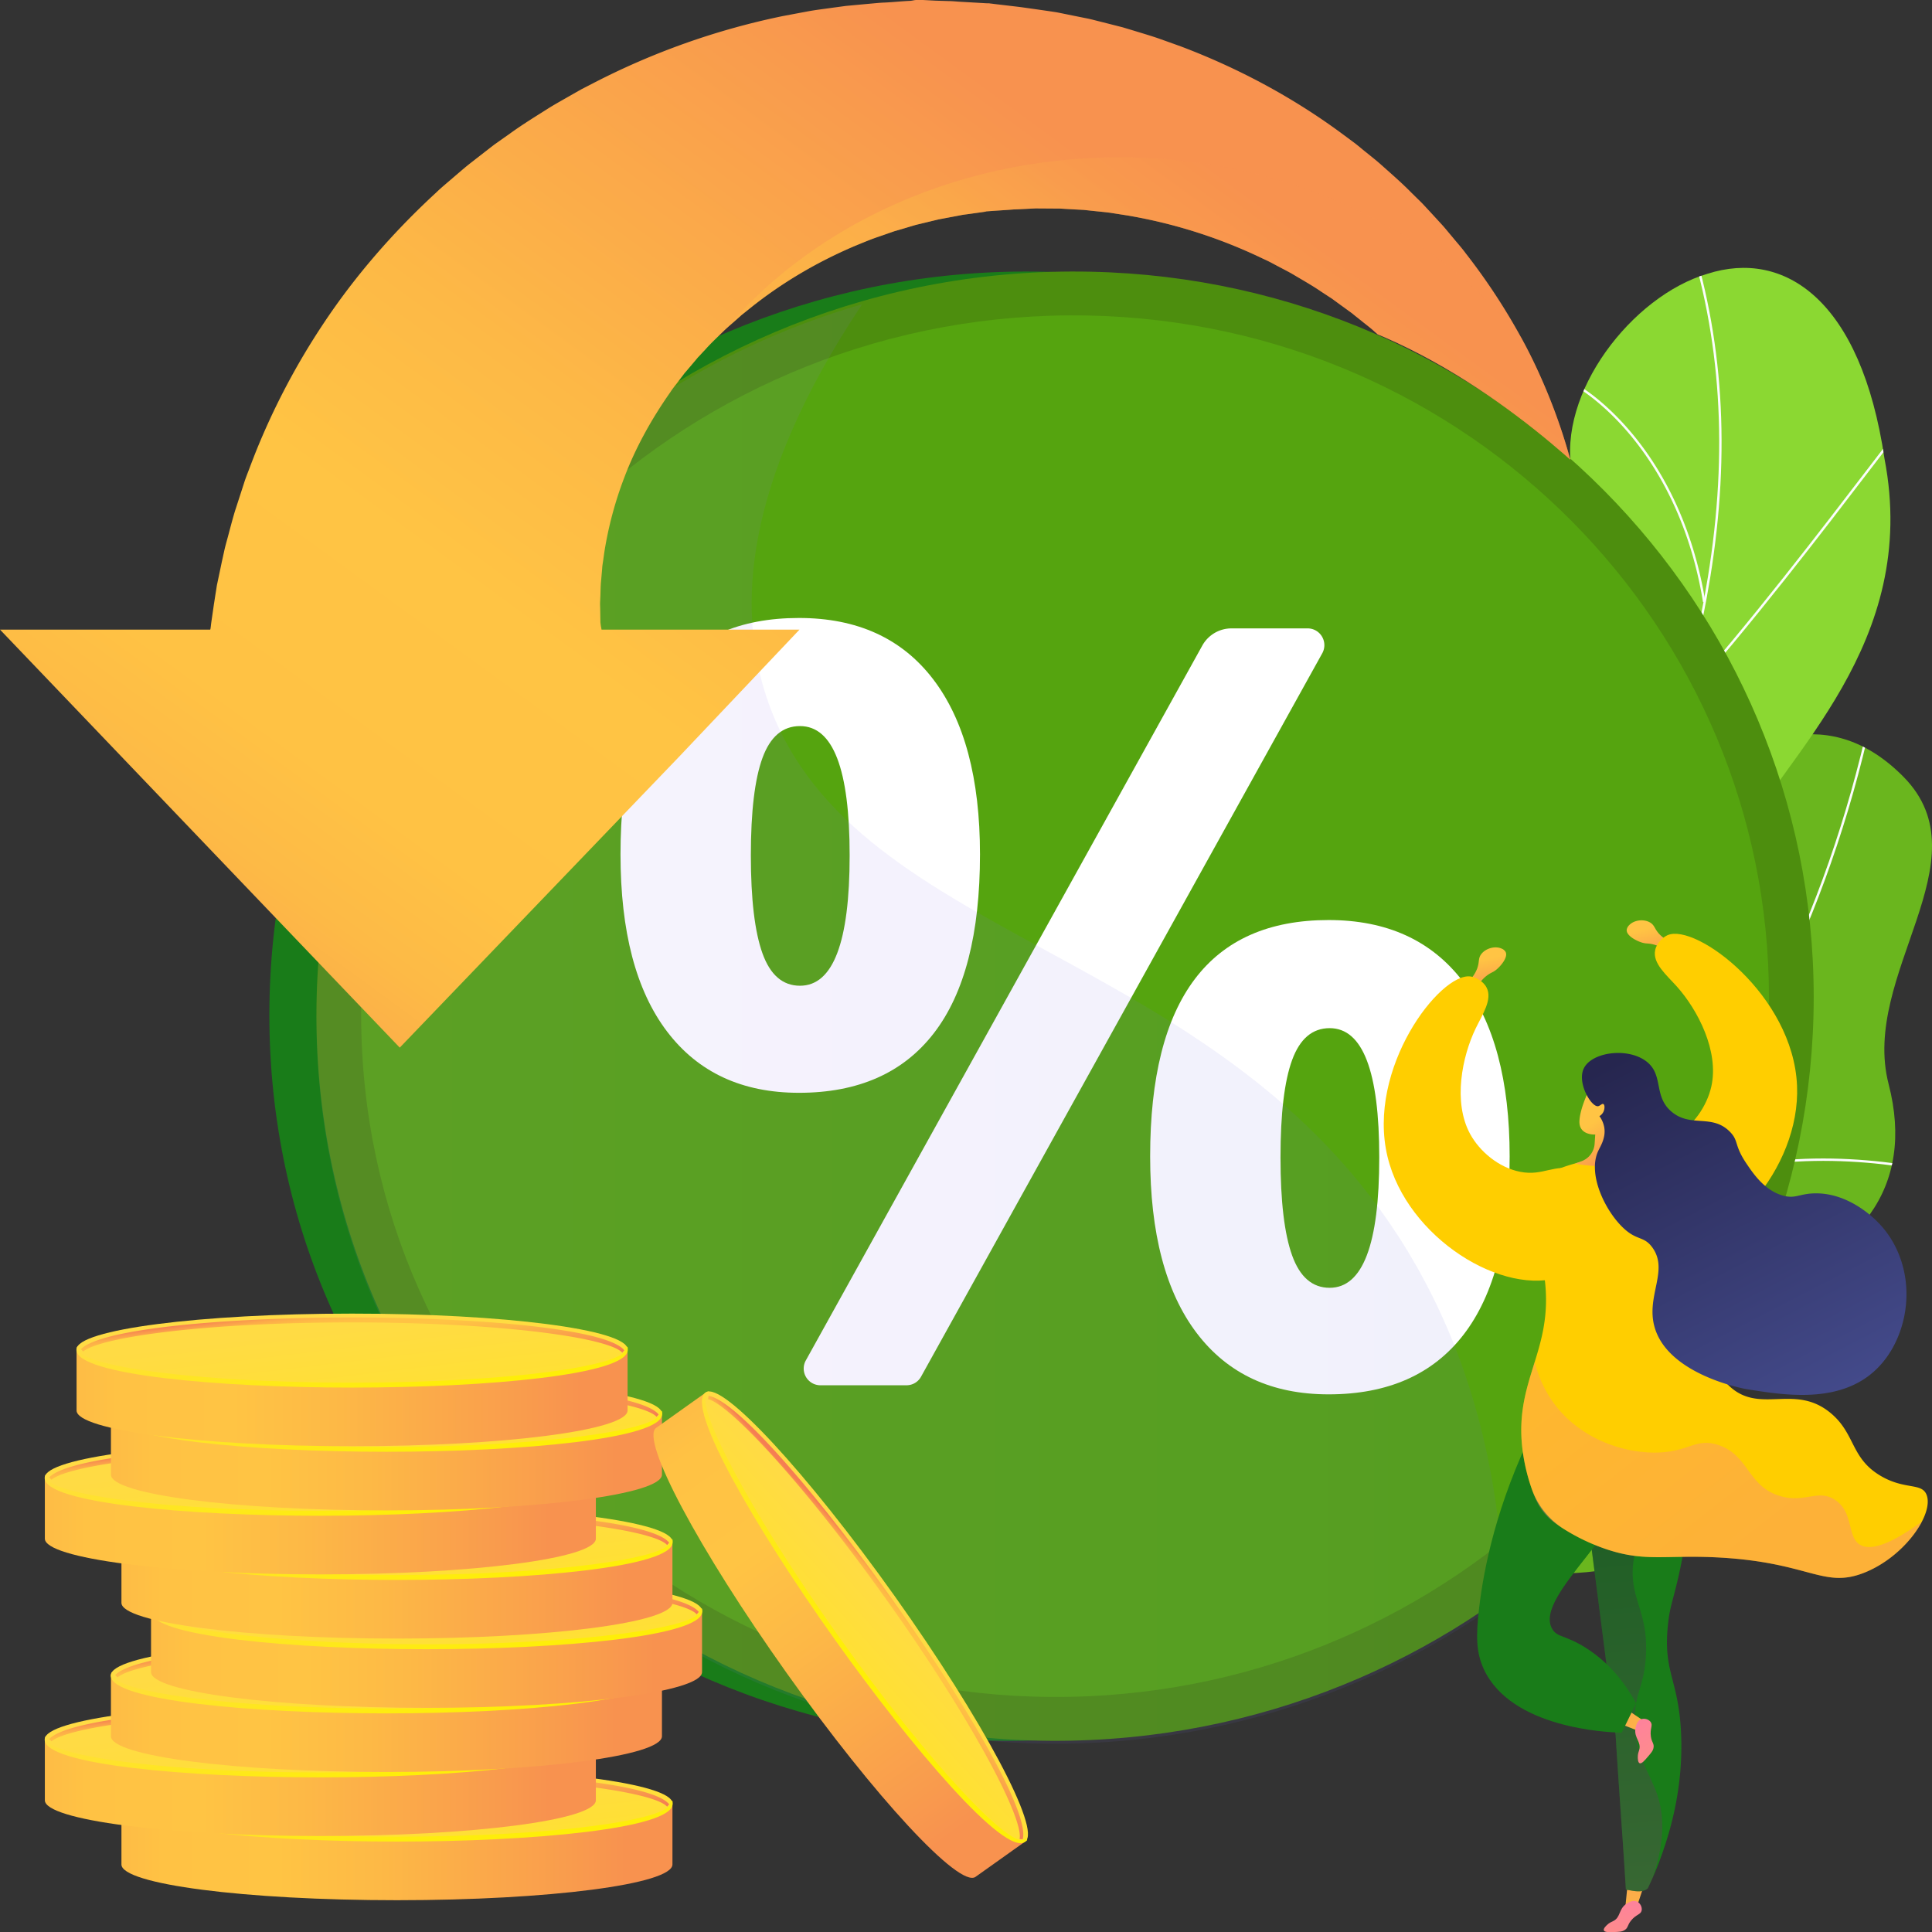
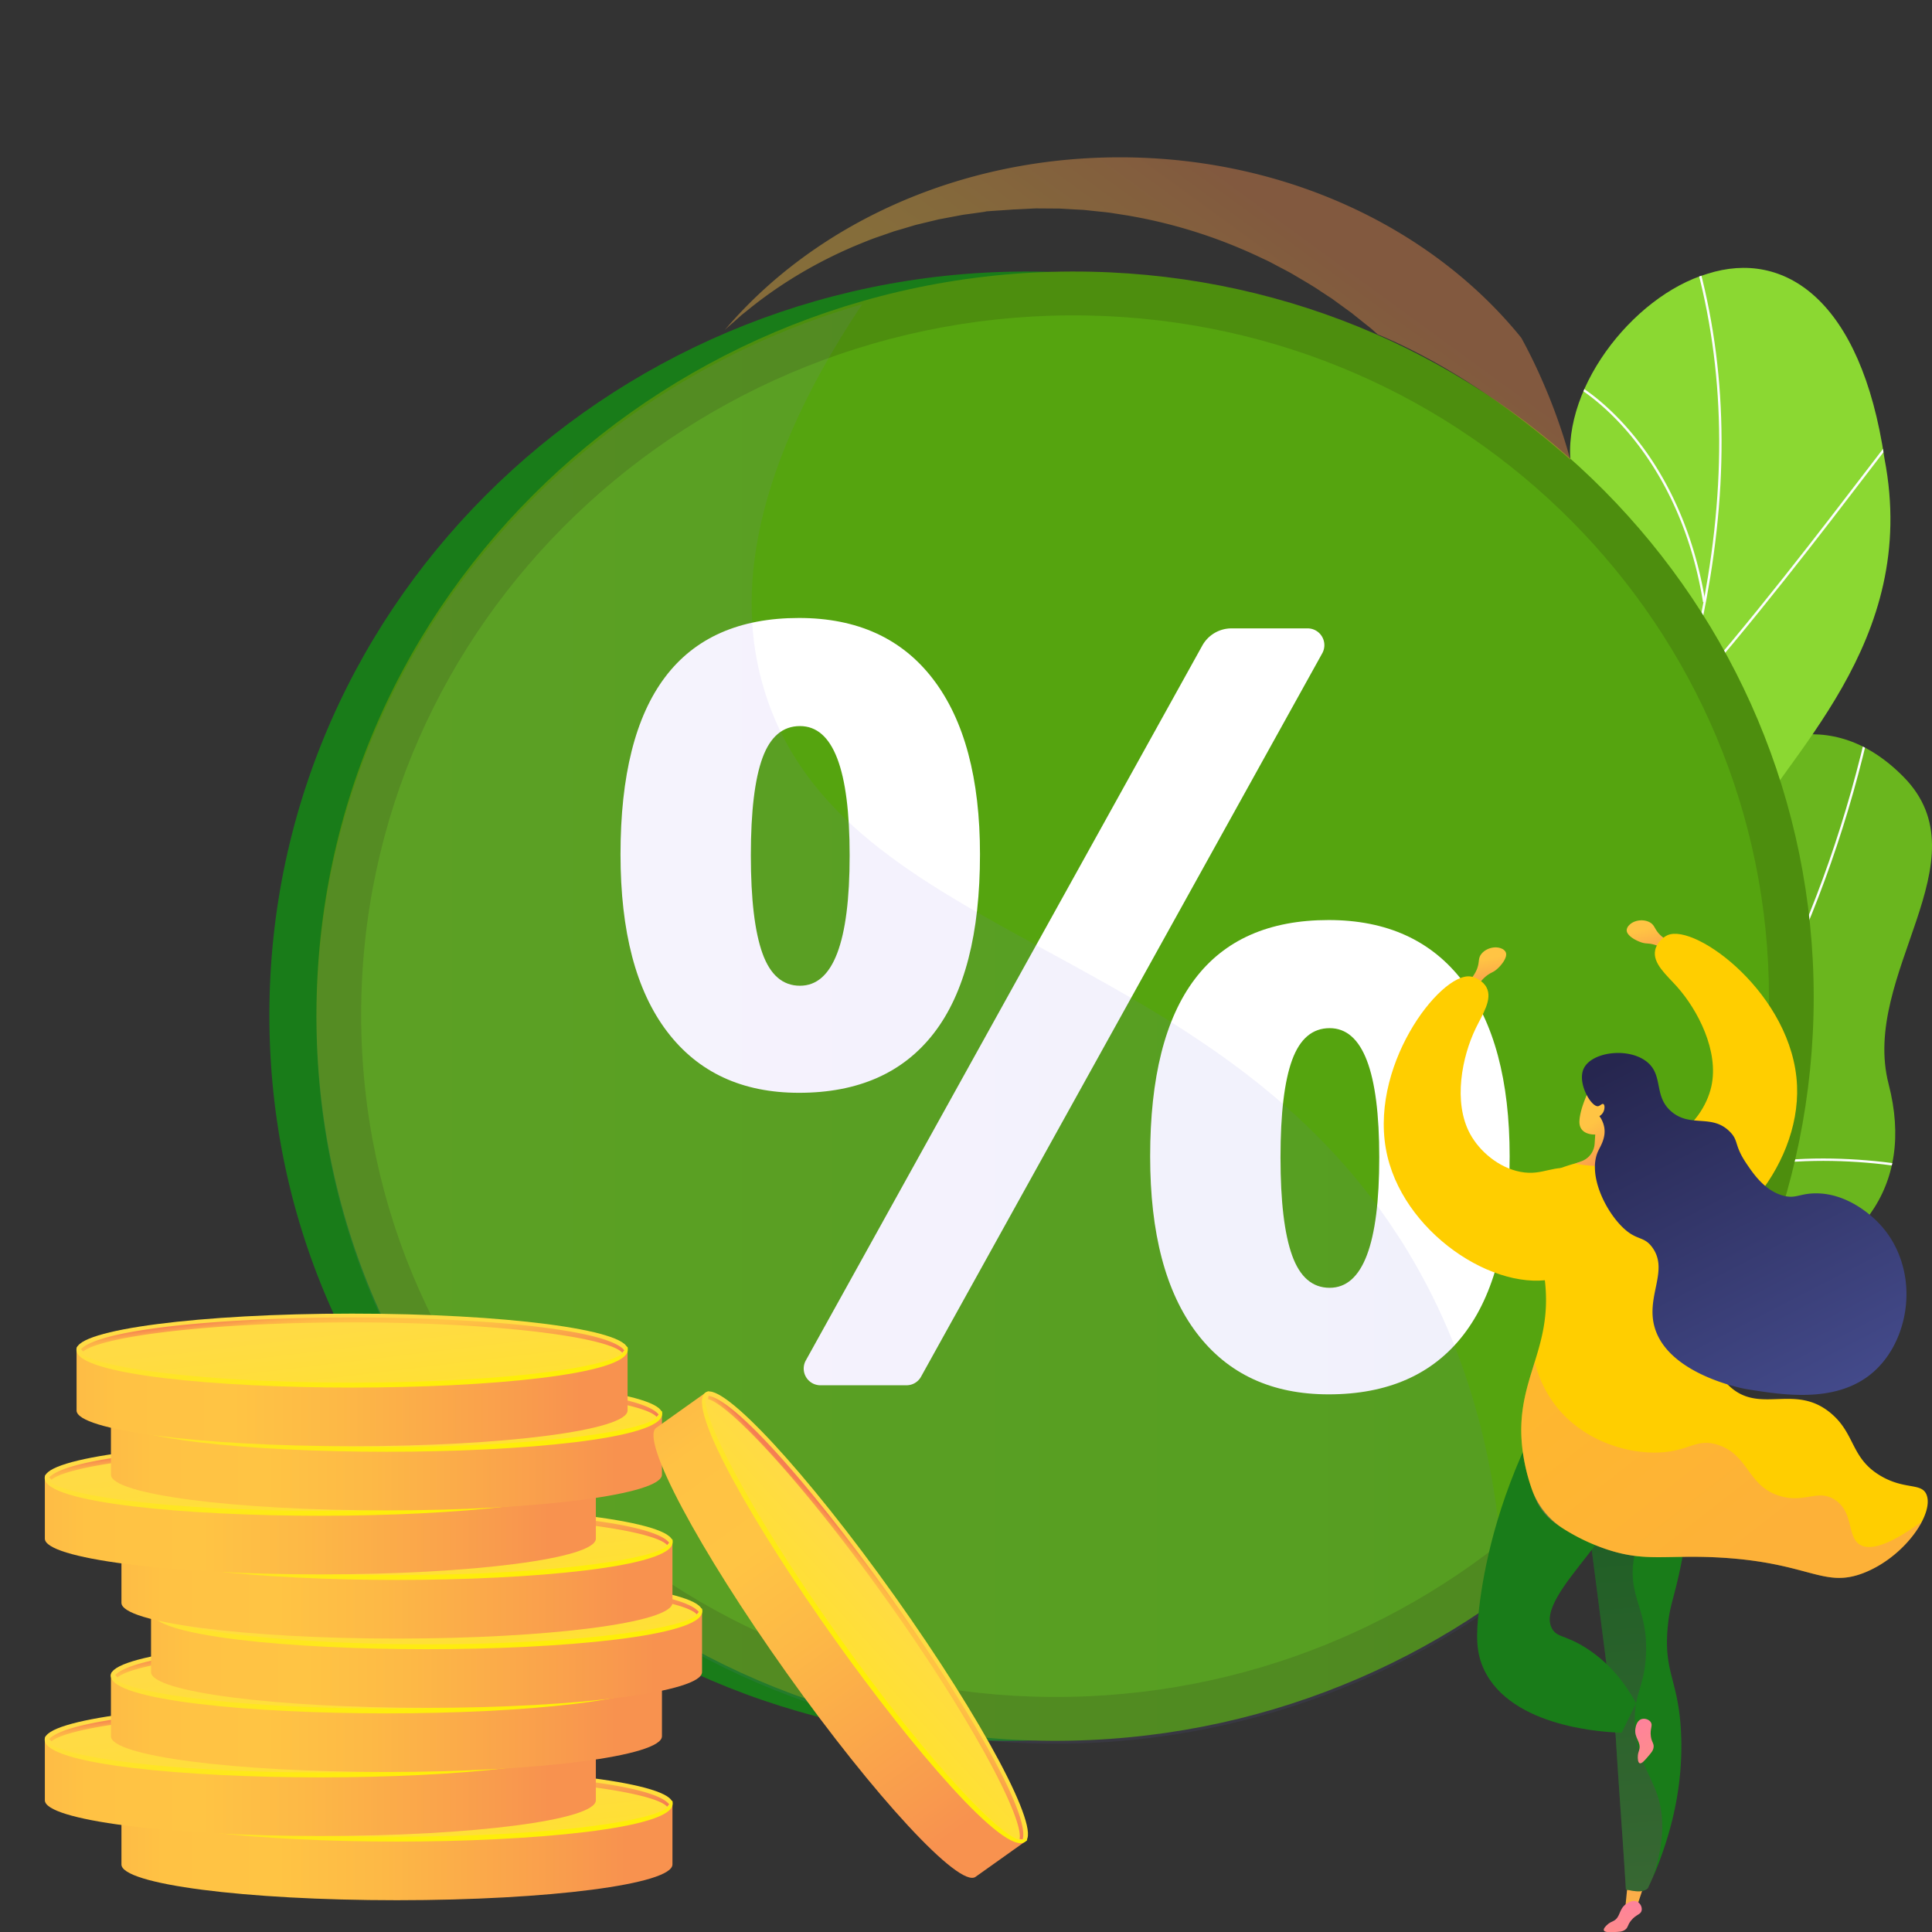
<svg xmlns="http://www.w3.org/2000/svg" xmlns:xlink="http://www.w3.org/1999/xlink" viewBox="0 0 2881.34 2881.48">
  <rect x="0" y="0" width="2881.34" height="2881.48" fill="#333333" stroke="none" />
  <defs>
    <style>.cls-1{fill:none;}.cls-2{isolation:isolate;}.cls-3{fill:#6ab61e;}.cls-4{clip-path:url(#clip-path);}.cls-5{fill:#fcfdfe;}.cls-6{clip-path:url(#clip-path-2);}.cls-7{fill:#8bd832;}.cls-8{fill:#197c19;}.cls-9{fill:#4d8e0e;}.cls-10{fill:#55a40f;}.cls-11{fill:#fff;}.cls-12,.cls-13,.cls-16,.cls-58,.cls-62{mix-blend-mode:multiply;}.cls-12,.cls-13,.cls-58,.cls-62{opacity:0.3;}.cls-13{fill:url(#linear-gradient);}.cls-14{clip-path:url(#clip-path-3);}.cls-15{fill:url(#linear-gradient-2);}.cls-16{opacity:0.4;fill:url(#linear-gradient-3);}.cls-17{fill:url(#linear-gradient-4);}.cls-18{fill:url(#linear-gradient-5);}.cls-19{fill:url(#linear-gradient-6);}.cls-20{fill:#fcb048;}.cls-21{fill:url(#linear-gradient-7);}.cls-22{fill:url(#linear-gradient-8);}.cls-23{fill:url(#linear-gradient-9);}.cls-24{fill:url(#linear-gradient-10);}.cls-25{fill:url(#linear-gradient-11);}.cls-26{fill:url(#linear-gradient-12);}.cls-27{fill:url(#linear-gradient-13);}.cls-28{fill:url(#linear-gradient-14);}.cls-29{fill:url(#linear-gradient-15);}.cls-30{fill:url(#linear-gradient-16);}.cls-31{fill:url(#linear-gradient-17);}.cls-32{fill:url(#linear-gradient-18);}.cls-33{fill:url(#linear-gradient-19);}.cls-34{fill:url(#linear-gradient-20);}.cls-35{fill:url(#linear-gradient-21);}.cls-36{fill:url(#linear-gradient-22);}.cls-37{fill:url(#linear-gradient-23);}.cls-38{fill:url(#linear-gradient-24);}.cls-39{fill:url(#linear-gradient-25);}.cls-40{fill:url(#linear-gradient-26);}.cls-41{fill:url(#linear-gradient-27);}.cls-42{fill:url(#linear-gradient-28);}.cls-43{fill:url(#linear-gradient-29);}.cls-44{fill:url(#linear-gradient-30);}.cls-45{fill:url(#linear-gradient-31);}.cls-46{fill:url(#linear-gradient-32);}.cls-47{fill:url(#linear-gradient-33);}.cls-48{fill:url(#linear-gradient-34);}.cls-49{fill:url(#linear-gradient-35);}.cls-50{fill:url(#linear-gradient-36);}.cls-51{fill:url(#linear-gradient-37);}.cls-52{fill:url(#linear-gradient-38);}.cls-53{fill:url(#linear-gradient-39);}.cls-54{fill:url(#linear-gradient-40);}.cls-55{fill:url(#linear-gradient-41);}.cls-56{fill:#ffce00;}.cls-57{fill:url(#linear-gradient-42);}.cls-58{fill:url(#linear-gradient-43);}.cls-59{fill:url(#linear-gradient-44);}.cls-60{fill:url(#linear-gradient-45);}.cls-61{fill:url(#linear-gradient-46);}.cls-62{fill:url(#linear-gradient-47);}.cls-63{fill:url(#linear-gradient-48);}.cls-64{fill:url(#linear-gradient-49);}</style>
    <clipPath id="clip-path" transform="translate(-411.54 -451.6)">
      <path class="cls-1" d="M2032,2557c12.54,118.14,20.43,238.87,32.42,357.91,65,19.33,141.88,40.49,173.68-37.7,44.23-108.71,249.61-110.8,342.73-93.47,115.24,21.45,368.65,44.67,350.31-126.73-15.27-142.68-81.25-224.55,85.95-277.33s251.24-156,211.09-311.37c-42.25-163.53,145.21-333.38,22.24-458.11-214.28-217.33-492.37,173.38-525.71,412.42S2573.31,2183.47,2412,2197.8c-220.26,19.56-84.47,247.78-180,323.77C2157,2581.14,2112.8,2558,2032,2557Z" />
    </clipPath>
    <clipPath id="clip-path-2" transform="translate(-411.54 -451.6)">
      <path class="cls-1" d="M2649.57,2775.33q-130.4-19.18-260.46-44.34c-1.41,1.27-29.9-187.69,59.86-286.78,177.49-192,57.93-364.27,23.83-466.37-54.58-144-26.6-318.94,132-286.16,154.48,28.22,177.91-289.8,151.25-534.8-22.76-119.25,89.75-263.93,202-297,114.62-36.63,229,38.35,264.06,276,53.06,275.21-147.78,441.16-222.15,579.14-73.18,135.45,97,245-40,365.05-115.25,106.63-260.5,183.29-207.37,317.24C2807.2,2529.78,2794.13,2638.05,2649.57,2775.33Z" />
    </clipPath>
    <linearGradient id="linear-gradient" x1="883.46" y1="1978.75" x2="2654.81" y2="1978.75" gradientUnits="userSpaceOnUse">
      <stop offset="0" stop-color="#aa80f9" />
      <stop offset="1" stop-color="#6165d7" />
    </linearGradient>
    <clipPath id="clip-path-3" transform="translate(-411.54 -451.6)">
      <path class="cls-1" d="M1849.59,426.7c-1051.7,0-1170.71,898.38-1170.71,898.38H377.24v81.64l593,815.49,724.54-946.67H1409.37l403.84-473.38s464.1,82.93,624.29,136.73c207,76.31,369.81,249.51,369.81,249.51S2645.64,426.7,1849.59,426.7Z" />
    </clipPath>
    <linearGradient id="linear-gradient-2" x1="1086.75" y1="2071.61" x2="2224.01" y2="512.99" gradientUnits="userSpaceOnUse">
      <stop offset="0" stop-color="#fcb148" />
      <stop offset="0.05" stop-color="#fdba46" />
      <stop offset="0.14" stop-color="#ffc244" />
      <stop offset="0.32" stop-color="#ffc444" />
      <stop offset="0.48" stop-color="#fdb946" />
      <stop offset="0.78" stop-color="#f99c4d" />
      <stop offset="0.87" stop-color="#f8924f" />
      <stop offset="1" stop-color="#f8924f" />
    </linearGradient>
    <linearGradient id="linear-gradient-3" x1="2010.98" y1="1322.23" x2="2431.38" y2="746.07" xlink:href="#linear-gradient-2" />
    <linearGradient id="linear-gradient-4" x1="522.4" y1="3213.31" x2="1467.79" y2="3213.31" xlink:href="#linear-gradient-2" />
    <linearGradient id="linear-gradient-5" x1="999.44" y1="3106.81" x2="1049.28" y2="3524.04" gradientUnits="userSpaceOnUse">
      <stop offset="0" stop-color="#ffdb44" />
      <stop offset="1" stop-color="#feef06" />
    </linearGradient>
    <linearGradient id="linear-gradient-6" x1="997.27" y1="3088.21" x2="1012.58" y2="3216.34" xlink:href="#linear-gradient-5" />
    <linearGradient id="linear-gradient-7" x1="657.59" y1="924.93" x2="672.84" y2="1052.61" gradientTransform="translate(1669.25 4127.84) rotate(180)" gradientUnits="userSpaceOnUse">
      <stop offset="0" stop-color="#f36f56" />
      <stop offset="0.31" stop-color="#f99c4c" />
      <stop offset="0.55" stop-color="#fdb946" />
      <stop offset="0.68" stop-color="#ffc444" />
      <stop offset="0.8" stop-color="#ffc244" />
      <stop offset="0.87" stop-color="#feba46" />
      <stop offset="0.92" stop-color="#fcad49" />
      <stop offset="0.96" stop-color="#f99a4d" />
      <stop offset="1" stop-color="#f68252" />
      <stop offset="1" stop-color="#f57e53" />
    </linearGradient>
    <linearGradient id="linear-gradient-8" x1="408.18" y1="3117.58" x2="1353.56" y2="3117.58" xlink:href="#linear-gradient-2" />
    <linearGradient id="linear-gradient-9" x1="885.22" y1="3011.09" x2="935.06" y2="3428.32" xlink:href="#linear-gradient-5" />
    <linearGradient id="linear-gradient-10" x1="883.05" y1="2992.48" x2="898.36" y2="3120.62" xlink:href="#linear-gradient-5" />
    <linearGradient id="linear-gradient-11" x1="771.81" y1="1020.66" x2="787.06" y2="1148.34" xlink:href="#linear-gradient-7" />
    <linearGradient id="linear-gradient-12" x1="506.74" y1="3022.13" x2="1452.12" y2="3022.13" xlink:href="#linear-gradient-2" />
    <linearGradient id="linear-gradient-13" x1="983.78" y1="2915.64" x2="1033.62" y2="3332.87" xlink:href="#linear-gradient-5" />
    <linearGradient id="linear-gradient-14" x1="981.61" y1="2897.03" x2="996.92" y2="3025.17" xlink:href="#linear-gradient-5" />
    <linearGradient id="linear-gradient-15" x1="673.25" y1="1116.1" x2="688.5" y2="1243.79" xlink:href="#linear-gradient-7" />
    <linearGradient id="linear-gradient-16" x1="566.55" y1="2926.41" x2="1511.93" y2="2926.41" xlink:href="#linear-gradient-2" />
    <linearGradient id="linear-gradient-17" x1="632.04" y1="2368.32" x2="681.88" y2="2785.55" xlink:href="#linear-gradient-5" />
    <linearGradient id="linear-gradient-18" x1="1041.42" y1="2801.31" x2="1056.72" y2="2929.45" xlink:href="#linear-gradient-5" />
    <linearGradient id="linear-gradient-19" x1="613.44" y1="1211.83" x2="628.7" y2="1339.51" xlink:href="#linear-gradient-7" />
    <linearGradient id="linear-gradient-20" x1="522.4" y1="2823.13" x2="1467.79" y2="2823.13" xlink:href="#linear-gradient-2" />
    <linearGradient id="linear-gradient-21" x1="999.44" y1="2716.64" x2="1049.28" y2="3133.87" xlink:href="#linear-gradient-5" />
    <linearGradient id="linear-gradient-22" x1="997.27" y1="2698.03" x2="1012.58" y2="2826.17" xlink:href="#linear-gradient-5" />
    <linearGradient id="linear-gradient-23" x1="657.59" y1="1315.11" x2="672.84" y2="1442.79" xlink:href="#linear-gradient-7" />
    <linearGradient id="linear-gradient-24" x1="408.18" y1="2727.4" x2="1353.56" y2="2727.4" xlink:href="#linear-gradient-2" />
    <linearGradient id="linear-gradient-25" x1="473.67" y1="2169.31" x2="523.51" y2="2586.54" xlink:href="#linear-gradient-5" />
    <linearGradient id="linear-gradient-26" x1="883.05" y1="2602.3" x2="898.36" y2="2730.44" xlink:href="#linear-gradient-5" />
    <linearGradient id="linear-gradient-27" x1="771.81" y1="1410.83" x2="787.06" y2="1538.52" xlink:href="#linear-gradient-7" />
    <linearGradient id="linear-gradient-28" x1="506.74" y1="2631.96" x2="1452.12" y2="2631.96" xlink:href="#linear-gradient-2" />
    <linearGradient id="linear-gradient-29" x1="572.23" y1="2073.87" x2="622.07" y2="2491.1" xlink:href="#linear-gradient-5" />
    <linearGradient id="linear-gradient-30" x1="981.61" y1="2506.86" x2="996.92" y2="2635" xlink:href="#linear-gradient-5" />
    <linearGradient id="linear-gradient-31" x1="673.25" y1="1506.28" x2="688.5" y2="1633.96" xlink:href="#linear-gradient-7" />
    <linearGradient id="linear-gradient-32" x1="455.47" y1="2536.23" x2="1400.86" y2="2536.23" xlink:href="#linear-gradient-2" />
    <linearGradient id="linear-gradient-33" x1="520.97" y1="1978.14" x2="570.81" y2="2395.37" xlink:href="#linear-gradient-5" />
    <linearGradient id="linear-gradient-34" x1="930.34" y1="2411.13" x2="945.65" y2="2539.27" xlink:href="#linear-gradient-5" />
    <linearGradient id="linear-gradient-35" x1="724.52" y1="1602" x2="739.77" y2="1729.69" xlink:href="#linear-gradient-7" />
    <linearGradient id="linear-gradient-36" x1="1743.02" y1="2282.28" x2="2688.41" y2="2282.28" gradientTransform="matrix(0.58, 0.81, -0.81, 0.58, 2214.38, -230.34)" xlink:href="#linear-gradient-2" />
    <linearGradient id="linear-gradient-37" x1="2220.06" y1="2175.8" x2="2269.89" y2="2592.98" gradientTransform="matrix(0.58, 0.81, -0.81, 0.58, 2214.38, -230.34)" xlink:href="#linear-gradient-5" />
    <linearGradient id="linear-gradient-38" x1="2217.89" y1="2157.2" x2="2233.19" y2="2285.32" gradientTransform="matrix(0.58, 0.81, -0.81, 0.58, 2214.38, -230.34)" xlink:href="#linear-gradient-5" />
    <linearGradient id="linear-gradient-39" x1="-562.46" y1="1855.51" x2="-547.21" y2="1983.17" gradientTransform="matrix(-0.58, -0.81, 0.81, -0.58, -181.2, 3522.62)" xlink:href="#linear-gradient-7" />
    <linearGradient id="linear-gradient-40" x1="-3603.5" y1="1881.99" x2="-3587.94" y2="1972.69" gradientTransform="translate(6229.09)" gradientUnits="userSpaceOnUse">
      <stop offset="0" stop-color="#ffc444" />
      <stop offset="1" stop-color="#f36f56" />
    </linearGradient>
    <linearGradient id="linear-gradient-41" x1="4467.97" y1="223.71" x2="4483.53" y2="314.41" gradientTransform="matrix(-0.92, 0.39, 0.39, 0.92, 6896.95, -113.36)" xlink:href="#linear-gradient-40" />
    <linearGradient id="linear-gradient-42" x1="3229.88" y1="3244.85" x2="3229.88" y2="2909.89" gradientTransform="matrix(-1, 0.04, 0.04, 1, 5552.38, -461.86)" xlink:href="#linear-gradient-40" />
    <linearGradient id="linear-gradient-43" x1="3198.61" y1="2601.3" x2="3171.35" y2="3214.68" gradientTransform="matrix(-1, 0.04, 0.04, 1, 5963.92, -10.26)" gradientUnits="userSpaceOnUse">
      <stop offset="0" stop-color="#311944" />
      <stop offset="1" stop-color="#893976" />
    </linearGradient>
    <linearGradient id="linear-gradient-44" x1="3257.57" y1="3246.58" x2="3201.53" y2="3061.8" gradientTransform="matrix(-1, 0.04, 0.04, 1, 5963.92, -10.26)" gradientUnits="userSpaceOnUse">
      <stop offset="0" stop-color="#ff9085" />
      <stop offset="1" stop-color="#fb6fbb" />
    </linearGradient>
    <linearGradient id="linear-gradient-45" x1="4667.51" y1="-910.7" x2="4667.51" y2="-1207.57" gradientTransform="matrix(-0.65, 0.76, 0.76, 0.65, 6210.94, -339.33)" xlink:href="#linear-gradient-40" />
    <linearGradient id="linear-gradient-46" x1="4688.15" y1="-899.48" x2="4632.11" y2="-1084.26" gradientTransform="matrix(-0.65, 0.76, 0.76, 0.65, 6622.48, 112.27)" xlink:href="#linear-gradient-44" />
    <linearGradient id="linear-gradient-47" x1="-674.71" y1="1784.77" x2="-397.89" y2="2354.02" gradientTransform="translate(2923.37 366.13) rotate(-12.03)" xlink:href="#linear-gradient-44" />
    <linearGradient id="linear-gradient-48" x1="3265.05" y1="2010.8" x2="3201.12" y2="2114.21" gradientTransform="matrix(-1, 0.04, 0.04, 1, 5963.92, -10.26)" xlink:href="#linear-gradient-40" />
    <linearGradient id="linear-gradient-49" x1="2909.98" y1="2443.97" x2="3168.44" y2="1891.7" gradientTransform="matrix(-1, 0.04, 0.04, 1, 5963.92, -10.26)" gradientUnits="userSpaceOnUse">
      <stop offset="0" stop-color="#444b8c" />
      <stop offset="1" stop-color="#26264f" />
    </linearGradient>
  </defs>
  <g class="cls-2">
    <g id="Illustration">
-       <path class="cls-3" d="M2201.23,2897.74c-16.32-5.71-46.77-32.52-51.82-42.78-33.66-68.28-105-192-83.73-269.66,3.63-13.25,66.26-13,77.27-23.58,40-9.55,54.41-10.39,87.94-38.13,99-81.91-40.25-304.43,180.94-325.55,162-15.47,279.31,64,312.82-175.36s311.43-629.71,525.76-412.5c123,124.65-64.53,294.59-22.24,458.11,40.18,155.39-43.89,258.55-211.1,311.37s-101.13,134.55-86,277.35c18.23,171.54-234.7,147.79-350.53,126.87C2487.3,2767,2238.41,2787.06,2201.23,2897.74Z" transform="translate(-411.54 -451.6)" />
+       <path class="cls-3" d="M2201.23,2897.74c-16.32-5.71-46.77-32.52-51.82-42.78-33.66-68.28-105-192-83.73-269.66,3.63-13.25,66.26-13,77.27-23.58,40-9.55,54.41-10.39,87.94-38.13,99-81.91-40.25-304.43,180.94-325.55,162-15.47,279.31,64,312.82-175.36s311.43-629.71,525.76-412.5c123,124.65-64.53,294.59-22.24,458.11,40.18,155.39-43.89,258.55-211.1,311.37s-101.13,134.55-86,277.35C2487.3,2767,2238.41,2787.06,2201.23,2897.74Z" transform="translate(-411.54 -451.6)" />
      <g class="cls-4">
        <path class="cls-5" d="M2108.19,2727.28l-.85-3.43c275.94-69,523.29-220.76,715.31-438.75,182.7-207.4,312.88-470.42,376.47-760.6l3.46.76c-63.72,290.76-194.18,554.32-377.28,762.18C2632.81,2506,2384.84,2658.06,2108.19,2727.28Z" transform="translate(-411.54 -451.6)" />
        <path class="cls-5" d="M2946.9,2727.38c-134-77.65-374.49-129.83-536.11-116.3l-.3-3.53c162.28-13.59,403.69,38.81,538.19,116.77Z" transform="translate(-411.54 -451.6)" />
        <path class="cls-5" d="M2215.67,2699.08l-1.78-3.06c72.93-42.34,121.66-119.92,144.82-230.59,17-81.13,20.08-177.83,9.21-287.42l3.53-.35c10.9,110,7.78,207-9.28,288.5C2338.79,2577.85,2289.5,2656.21,2215.67,2699.08Z" transform="translate(-411.54 -451.6)" />
        <path class="cls-5" d="M2850.16,2256.92l-1.93-3c133.31-86.84,300.56-82.26,417.41-63.13l-.58,3.49C3148.86,2175.28,2982.53,2170.69,2850.16,2256.92Z" transform="translate(-411.54 -451.6)" />
        <path class="cls-5" d="M3051.43,1953.35l-3.4-1c21.31-73.95,41.42-229-63.43-437l3.16-1.59c35.42,70.24,60.48,144.56,72.46,214.92C3074,1809.7,3071.05,1885.27,3051.43,1953.35Z" transform="translate(-411.54 -451.6)" />
      </g>
      <g class="cls-6">
        <path class="cls-7" d="M2649.57,2775.33q-130.4-19.18-260.46-44.34c-1.41,1.27-29.9-187.69,59.86-286.78,177.49-192,57.93-364.27,23.83-466.37-54-143.85-25.61-299.63,120.8-301.93,162.4-5.74,191.84-274.53,162.41-519-22.76-119.25,89.75-263.93,202-297,114.62-36.63,229,38.35,264.06,276,53.06,275.21-147.78,441.16-222.15,579.14-73.18,135.45,97,245-40,365.05-115.25,106.63-260.5,183.29-207.37,317.24C2807.2,2529.78,2794.13,2638.05,2649.57,2775.33Z" transform="translate(-411.54 -451.6)" />
        <path class="cls-5" d="M2533.32,2786.55l-3.53-.06c0-1.68,83.06-399.24,226.29-786.11,19.78-62.65,41.27-125.83,62.06-186.94,55.65-163.61,113.2-332.8,140.52-501.25,30.55-188.3,19.66-357.89-33.28-518.46l3.36-1.11c53.12,161.13,64.05,331.26,33.42,520.13-27.38,168.75-85,338.08-140.67,501.83-20.78,61.09-42.27,124.26-62.06,187C2615.08,2391.42,2533.54,2784.23,2533.32,2786.55Z" transform="translate(-411.54 -451.6)" />
        <path class="cls-5" d="M2922.08,1497.25l-2.63-2.37c96.9-107.67,213.83-260.68,276.65-342.89,50.58-66.19,50.83-66.08,52.93-65.77l-.27,1.75.72,1.58c-2.56,1.76-23.75,29.49-50.57,64.59C3136.06,1236.38,3019.08,1389.47,2922.08,1497.25Z" transform="translate(-411.54 -451.6)" />
        <path class="cls-5" d="M2951.37,1349.56c-20-123.4-70.87-204.57-110-250.94-43.17-51.2-83-73.53-87-74a1.39,1.39,0,0,0,.84-.25l-2-2.94c.89-.6,1.93-.46,4.29.57,10.73,4.66,50.83,29.75,92.9,82,53,65.85,89.09,150.56,104.43,245Z" transform="translate(-411.54 -451.6)" />
        <path class="cls-5" d="M2674.36,2253.48l-3.51-.42c13.67-114.82-13.08-238.31-79.52-367.07-34.65-67.15-78.84-132.93-131.34-195.53-3.8-4.53-5.14-6.14-5.56-6.87l3.06-1.78c.31.53,2.47,3.11,5.22,6.38,52.66,62.79,97,128.8,131.76,196.18C2661.24,2013.76,2688.12,2138,2674.36,2253.48Z" transform="translate(-411.54 -451.6)" />
        <path class="cls-5" d="M2713.54,2132.6l-3-1.86c104.25-168.42,324-180.08,325.87-179.52l1.31,1.65-1.21,1.74-.56-1.65-.15,1.73h0C3032.29,1954.69,2816.11,1966.89,2713.54,2132.6Zm321.83-181.34.57,1.67Z" transform="translate(-411.54 -451.6)" />
        <path class="cls-5" d="M2547.84,2721.7l-3.54-.13c1.83-50-16-135.2-111.6-257.26-5.18-6.62-5.18-6.62-5-7.61l3.5.5-1.75-.25,1.62-.67c.27.51,2.21,3,4.45,5.85C2531.71,2585,2549.69,2671.12,2547.84,2721.7Z" transform="translate(-411.54 -451.6)" />
        <path class="cls-5" d="M2569.91,2627.54l-3.4-1c11-38,54.39-112.53,221-184.27,2.31-1,3.78-1.62,4.31-1.9l1.62,3.15c-.56.29-2.11,1-4.53,2C2623.63,2516.7,2580.76,2590.12,2569.91,2627.54Z" transform="translate(-411.54 -451.6)" />
      </g>
      <path class="cls-8" d="M3046.27,1938.69c0,584.66-473.78,1080.27-1078.24,1107.9-627.78,28.7-1154.76-454.8-1154.76-1080.95S1340.25,843.26,1968,856.81C2572.49,869.85,3046.27,1354,3046.27,1938.69Z" transform="translate(-411.54 -451.6)" />
      <path class="cls-9" d="M3116.46,1938.69c0,584.66-473.78,1080.27-1078.24,1107.9-627.78,28.7-1154.76-454.8-1154.76-1080.95s527-1122.38,1154.76-1108.83C2642.68,869.85,3116.46,1354,3116.46,1938.69Z" transform="translate(-411.54 -451.6)" />
      <path class="cls-10" d="M3049.74,1939.49c0,550.89-446.9,1017-1015.95,1041.87-589.67,25.77-1083.61-429-1083.61-1016.53S1444.12,910.61,2033.79,922.15C2602.84,933.29,3049.74,1388.61,3049.74,1939.49Z" transform="translate(-411.54 -451.6)" />
      <path class="cls-11" d="M1804.41,1992.28q68.65-89.08,68.66-266.51,0-169.69-69.81-261.12t-200.18-91.41q-266.13,0-266.13,352.53,0,172.8,69.42,264.2t196.71,91.41Q1735.74,2081.38,1804.41,1992.28Zm-199.79-70.58q-38.58,0-55.92-48.21t-17.36-146.18q0-97.95,17.36-145.41t55.92-47.44q74.06,0,74.06,192.85Q1678.68,1921.7,1604.62,1921.7Z" transform="translate(-411.54 -451.6)" />
      <path class="cls-11" d="M2593.16,1915.14q-69.82-91.41-200.17-91.41-266.14,0-266.14,352.53,0,172,69.43,263.43T2393,2531.1q132.66,0,201.33-89.1T2663,2176.26Q2663,2006.57,2593.16,1915.14Zm-198.63,457.05q-38.58,0-55.93-48.21t-17.35-146.18q0-98,17.35-145.4t55.93-47.44q74.05,0,74,192.84Q2468.58,2372.2,2394.53,2372.19Z" transform="translate(-411.54 -451.6)" />
      <path class="cls-11" d="M2383.26,1401.19a24.85,24.85,0,0,0-21.14-12.42H2247.74a49.73,49.73,0,0,0-43.2,25.78L1613.27,2480.61a24.92,24.92,0,0,0,21.45,36.95h129a24.69,24.69,0,0,0,21.45-12.81L2383.57,1425.8A25,25,0,0,0,2383.26,1401.19Z" transform="translate(-411.54 -451.6)" />
      <g class="cls-12">
        <path class="cls-13" d="M1551.67,1481.66c-37.12-121-35.42-304.77,145.61-576.28-467,134.52-813.82,558-813.82,1064.58,0,626.15,527,1109.65,1154.76,1081,231.48-10.59,443.41-89.6,616.59-215-5.36-167-41.69-349.78-143.86-518.38C2230,1854,1668.15,1861.28,1551.67,1481.66Z" transform="translate(-411.54 -451.6)" />
      </g>
      <g class="cls-14">
-         <path class="cls-15" d="M2785.09,1347v3.42c-31.38-40.81-87.59-97.49-121.26-130.31-.62-1.45-1.68-2.9-2.3-4.35a757.94,757.94,0,0,0-77.21-135.69c-32.85-46.48-74.62-92.23-123.3-134.36-5.82-5.46-12.56-10.28-18.79-15.45-3.19-2.52-6.4-5.12-9.63-7.64l-4.72-3.84c-1.66-1.28-3.37-2.43-5-3.67q-10-7.23-20.09-14.6l-5-3.67-5.29-3.41q-5.25-3.47-10.49-6.88c-13.81-9.51-28.69-17.75-43.21-26.46-7.4-4.22-15.16-8.11-22.69-12.12-3.72-2-7.53-4.05-11.34-6s-7.84-3.71-11.7-5.55A757.83,757.83,0,0,0,2093.33,773l-26.18-4.1c-8.74-1.15-17.61-1.88-26.31-2.86l-13.18-1.41-13.22-.68-13.23-.77c-4.39-.21-8.74-.64-13.18-.55-8.78-.05-17.57-.13-26.4-.17-2.15,0-4.48-.13-6.5,0l-5.87.29-11.74.6-11.66.56c-1,0-1.75,0-3.09.12l-12,.86-16,1.06-12,.86-2,.13-.72,0s-4.16,0,2.83.13l-25.87,3.63c-4.26.63-8.56,1-12.82,1.92L1831.55,775l-12.69,2.39-6.32,1.19c-2.11.39-4.17,1-6.23,1.45-8.29,2-16.59,4-24.83,6-4.17.86-8.21,2.22-12.24,3.37l-12.1,3.63L1745,796.55l-11.83,4.14c-7.89,2.82-15.78,5.29-23.45,8.28s-15.28,6.15-22.86,9.26c-60.29,25.53-114.48,58.52-160.61,96.21l-8.69,6.91-8.25,7.38c-5.47,4.87-11.12,9.52-16.32,14.52-.22.17-.4.42-.63.59-10.13,10-20.39,19.38-29.49,29.71-2.42,2.52-4.8,5.08-7.13,7.64l-3.59,3.76-3.31,4c-4.44,5.21-8.83,10.45-13.23,15.62-1.07,1.28-2.24,2.52-3.32,3.84l-3,4c-2.06,2.69-4.08,5.38-6.09,8-4,5.38-8.25,10.33-11.79,15.88-30,42.68-52.76,85.36-68.27,126.08a553.51,553.51,0,0,0-30.26,112.43c-.58,4.22-1.17,8.36-1.75,12.46s-1.34,8-1.52,12q-1,11.91-2,22.71c-.45,7.34-.45,14.38-.76,21-.14,3.33-.36,6.57-.41,9.69.14,3.2.23,6.31.27,9.3.09,6,.18,11.7.27,17a20.76,20.76,0,0,0,.32,3.29c.13,1,.26,2,.4,2.9.18,1.87.45,1.62.63,3.33.13,1.45.31,2.13.45,2.13h295.09l-179.31,189.29L1007.73,2014,411.54,1390.59H725c.45,0,1-5.12,1.44-9.13,1.21-8.67,2.51-17.12,3.94-27.41.81-5.12,1.53-9.9,2.38-15.4.45-2.69.85-5.25,1.3-8.07s.81-5.76,1.39-8.19c2.19-10.33,4.48-21.22,6.9-32.83,1.3-5.76,2.56-11.65,3.9-17.71s3.14-12.21,4.84-18.52c3.41-12.59,6.73-25.83,10.85-39.44q6.59-20.3,13.67-42.17c2.29-7.34,5.29-14.55,8.07-22s5.74-14.9,8.7-22.58a1058.54,1058.54,0,0,1,102-193.65c44.24-66.62,100.59-133,167.47-194.54,8.11-7.9,17.08-15.11,25.73-22.66,4.39-3.72,8.74-7.47,13.13-11.23l6.68-5.63,6.81-5.38c9.19-7.13,18.47-14.34,27.71-21.56l7-5.37,7.26-5.12c4.89-3.46,9.73-6.88,14.62-10.29,19.14-14,39.71-26.55,60.15-39.52,10.31-6.32,21-12.21,31.6-18.31,5.25-3,10.58-6,15.92-9.05l16.4-8.45A1095.47,1095.47,0,0,1,1578.5,475.67c12.51-2.35,25.11-4.74,37.66-7.08s25.32-3.76,38-5.6l19-2.56,19.14-1.79,19.1-1.75c6.36-.55,12.68-1.24,19.09-1.45,12.73-.56,25.51-2,38.29-2.56,3.13-.13,6.36-1.28,9.54-1.28h9.6l19,1,19,.6c6.36,0,12.73.81,19,1.11l37.88,2.18c8.6.12,3,.21,5.15.25l1,.13,2,.21,3.94.52,8,.94,15.87,1.87,8,.94,3.94.47,4.89.64,20.08,2.82,20.08,2.9,10,1.5c3.28.51,6.19,1.19,9.33,1.79,12.23,2.47,24.47,5,36.71,7.42,6.1,1.16,12.1,2.82,18.11,4.32l18.07,4.56,17.93,4.57,17.7,5.33c11.75,3.63,23.54,7.05,35.05,11,11.53,4.1,23,8.2,34.39,12.3,90.68,34.31,173.43,80.11,244.57,133.42,4.48,3.28,8.92,6.61,13.36,9.9s8.6,6.87,12.86,10.37c8.52,6.92,17.08,13.57,25.28,20.66,16.19,14.47,32.32,28.34,47.07,43.36,3.77,3.67,7.44,7.39,11.21,11l5.51,5.46,5.29,5.68q10.56,11.38,20.85,22.62l5.15,5.63,4.93,5.81c3.18,3.88,6.46,7.72,9.64,11.56,6.36,7.73,13,15.07,18.78,23a935.14,935.14,0,0,1,82.8,125.87c11.11,20.27,21,40.46,29.76,60.39a858.41,858.41,0,0,1,55.31,170.39c1.22,6.48,2.52,12.84,3.73,19.12s2.55,12.33,3.31,18.44c1.7,12.16,3.41,23.81,5,35,1.34,11.27,2.06,22.11,3.05,32.39.4,5.12.94,10.12,1.25,15.07s1.26,9.65,1.48,14.34C2783.52,1329.85,2785.09,1338.78,2785.09,1347Z" transform="translate(-411.54 -451.6)" />
        <path class="cls-16" d="M2785.09,1347v3.42c-31.38-40.81-87.59-97.49-121.26-130.31-.62-1.45-1.68-2.9-2.3-4.35a757.94,757.94,0,0,0-77.21-135.69c-32.85-46.48-74.62-92.23-123.3-134.36-5.82-5.46-12.56-10.28-18.79-15.45-3.19-2.52-6.4-5.12-9.63-7.64l-4.72-3.84c-1.66-1.28-3.37-2.43-5-3.67q-10-7.23-20.09-14.6l-5-3.67-5.29-3.41q-5.25-3.47-10.49-6.88c-13.81-9.51-28.69-17.75-43.21-26.46-7.4-4.22-15.16-8.11-22.69-12.12-3.72-2-7.53-4.05-11.34-6s-7.84-3.71-11.7-5.55A757.83,757.83,0,0,0,2093.33,773l-26.18-4.1c-8.74-1.15-17.61-1.88-26.31-2.86l-13.18-1.41-13.22-.68-13.23-.77c-4.39-.21-8.74-.64-13.18-.55-8.78-.05-17.57-.13-26.4-.17-2.15,0-4.48-.13-6.5,0l-5.87.29-11.74.6-11.66.56c-1,0-1.75,0-3.09.12l-12,.86-16,1.06-12,.86-2,.13-.72,0s-4.16,0,2.83.13l-25.87,3.63c-4.26.63-8.56,1-12.82,1.92L1831.55,775l-12.69,2.39-6.32,1.19c-2.11.39-4.17,1-6.23,1.45-8.29,2-16.59,4-24.83,6-4.17.86-8.21,2.22-12.24,3.37l-12.1,3.63L1745,796.55l-11.83,4.14c-7.89,2.82-15.78,5.29-23.45,8.28s-15.28,6.15-22.86,9.26c-60.29,25.53-114.48,58.52-160.61,96.21l-8.69,6.91-8.25,7.38c-5.47,4.87-11.12,9.52-16.32,14.52-.22.17-.4.42-.63.59,132.46-156.17,347-257.62,589.2-257.62,248.11,0,467.26,106.49,598.79,269.15,11.11,20.27,21,40.46,29.76,60.39a858.41,858.41,0,0,1,55.31,170.39c1.22,6.48,2.52,12.84,3.73,19.12s2.55,12.33,3.31,18.44c1.7,12.16,3.41,23.81,5,35,1.34,11.27,2.06,22.11,3.05,32.39.4,5.12.94,10.12,1.25,15.07s1.26,9.65,1.48,14.34C2783.52,1329.85,2785.09,1338.78,2785.09,1347Z" transform="translate(-411.54 -451.6)" />
      </g>
      <path class="cls-17" d="M592.65,3141.08v91.13c0,29.45,184,53.32,410.88,53.32s410.88-23.87,410.88-53.32v-91.13Z" transform="translate(-411.54 -451.6)" />
      <path class="cls-18" d="M1414.41,3141.08c0,29.45-184,53.32-410.88,53.32s-410.88-23.87-410.88-53.32,184-53.32,410.88-53.32S1414.41,3111.63,1414.41,3141.08Z" transform="translate(-411.54 -451.6)" />
      <path class="cls-19" d="M1003.53,3198.08c-201,0-411.12-19.2-411.12-56.22,0-2,.73-5.61,2.76-5.61s1.16,2.8,1.16,4.83c0,23.48,167.23,49.64,407.2,49.64s407.2-26.16,407.2-49.64c0-2,.35-3.94,2.38-3.94s1.54,2.71,1.54,4.75C1414.65,3178.91,1204.5,3198.08,1003.53,3198.08Z" transform="translate(-411.54 -451.6)" />
      <path class="cls-20" d="M964.71,3144.05c4-2.79,8.32-5.54,12.91-8.26a81.35,81.35,0,0,1,17.65-7.36,169.73,169.73,0,0,1,27.09-5.36,343.85,343.85,0,0,1,40.57-2.19q23.82-.11,44.72,1.52a304,304,0,0,1,36.77,4.87q15.84,3.24,25.82,8t11.8,10.94l46.27.46a46,46,0,0,1,8.86.82c2.59.53,3.84,1.2,3.84,2l0,3.81-59.47-.57q-3.13,7-16,12.8T1133,3175.61l-21.66-3a24.76,24.76,0,0,1-4.79-1.13c-1.25-.45-1.85-.95-1.85-1.49,0-.73,1.67-1.56,5-2.5s7.13-2.11,11.34-3.5a115,115,0,0,0,12.41-4.9c4-1.89,6.74-4.14,8.15-6.77l-140.39-1.39a131.66,131.66,0,0,1-12.39,8,80.68,80.68,0,0,1-18.22,7.07,189.75,189.75,0,0,1-28.25,5.11,399.55,399.55,0,0,1-42.59,2.08c-12.87.06-25.39-.42-37.66-1.46a257.55,257.55,0,0,1-32.69-4.66q-14.28-3.11-23.45-7.67c-6.08-3.06-9.5-6.56-10.2-10.52l-38.09-.39a49.57,49.57,0,0,1-9-.79c-2.63-.51-4-1.18-4-2l0-3.81,52.08.5c2.3-4,7-7.52,14.23-10.49a163.33,163.33,0,0,1,26.43-7.95l17.44,2.39c5.3.75,7.93,1.62,7.93,2.62,0,.54-1.07,1.21-3.26,2s-4.81,1.75-7.82,2.86a74.13,74.13,0,0,0-8.67,3.91,18.56,18.56,0,0,0-6.34,5.08Zm-128.48,5.19c1,2.5,3.38,4.65,6.92,6.46a55.45,55.45,0,0,0,13.23,4.47,135.51,135.51,0,0,0,17.83,2.56q9.94.83,20.79.77a217.4,217.4,0,0,0,22.07-1.09,127.9,127.9,0,0,0,16.51-2.8,76.91,76.91,0,0,0,12.42-4.1,68.38,68.38,0,0,0,9.48-5.06Zm305.61-3.41c-1-2.53-3.59-4.75-7.56-6.65a68,68,0,0,0-15.21-4.8,167.83,167.83,0,0,0-21.58-2.9q-12.27-.95-27.11-.88a210.07,210.07,0,0,0-22.72,1.18,117.67,117.67,0,0,0-16.51,3,60,60,0,0,0-11.86,4.38,84,84,0,0,0-9.09,5.36Z" transform="translate(-411.54 -451.6)" />
      <path class="cls-21" d="M1003.59,3093.53c-183.21,0-374,16.12-404.47,47.33a36.77,36.77,0,0,1,3.33,3.51c25.72-21.67,183.23-43.48,401.14-43.48,223.5,0,383.54,23,402.92,45.15a37.45,37.45,0,0,1,3.07-3.48C1384.38,3110.25,1190.05,3093.53,1003.59,3093.53Z" transform="translate(-411.54 -451.6)" />
      <path class="cls-22" d="M478.43,3045.35v91.14c0,29.45,184,53.32,410.88,53.32s410.88-23.87,410.88-53.32v-91.14Z" transform="translate(-411.54 -451.6)" />
      <path class="cls-23" d="M1300.19,3045.35c0,29.45-184,53.32-410.88,53.32s-410.88-23.87-410.88-53.32,184-53.32,410.88-53.32S1300.19,3015.9,1300.19,3045.35Z" transform="translate(-411.54 -451.6)" />
      <path class="cls-24" d="M889.31,3102.35c-201,0-411.12-19.2-411.12-56.22,0-2,.73-5.61,2.76-5.61s1.16,2.8,1.16,4.83c0,23.48,167.23,49.64,407.2,49.64s407.2-26.16,407.2-49.64c0-2,.35-3.94,2.38-3.94s1.54,2.72,1.54,4.75C1300.43,3083.18,1090.28,3102.35,889.31,3102.35Z" transform="translate(-411.54 -451.6)" />
      <path class="cls-20" d="M850.48,3048.32c4-2.79,8.33-5.54,12.92-8.26a81.64,81.64,0,0,1,17.65-7.36,168.81,168.81,0,0,1,27.08-5.35,344,344,0,0,1,40.57-2.19q23.82-.12,44.72,1.51a305.91,305.91,0,0,1,36.78,4.87q15.83,3.24,25.82,8t11.8,10.94l46.26.47a45.26,45.26,0,0,1,8.87.82c2.59.53,3.84,1.19,3.84,2l0,3.81-59.48-.57q-3.12,7-15.94,12.8t-32.62,10.06l-21.66-3a25.59,25.59,0,0,1-4.78-1.13c-1.25-.46-1.85-.95-1.86-1.49,0-.74,1.67-1.57,5-2.51s7.13-2.11,11.34-3.49a113.82,113.82,0,0,0,12.41-4.91c4-1.89,6.74-4.14,8.15-6.76L887,3055.19a133.9,133.9,0,0,1-12.4,8,80.83,80.83,0,0,1-18.21,7.08,191.19,191.19,0,0,1-28.25,5.1,399.2,399.2,0,0,1-42.59,2.09c-12.87.06-25.39-.43-37.66-1.46a259.37,259.37,0,0,1-32.69-4.66q-14.28-3.1-23.45-7.68c-6.08-3.05-9.5-6.55-10.21-10.51l-38.08-.4a49.57,49.57,0,0,1-9-.79c-2.63-.51-4-1.18-4-2l0-3.8,52.08.49c2.3-4,7-7.51,14.23-10.49a163.33,163.33,0,0,1,26.43-7.95l17.44,2.4c5.3.74,7.92,1.61,7.93,2.61,0,.54-1.07,1.21-3.26,2s-4.81,1.76-7.82,2.87a71,71,0,0,0-8.67,3.91,18.28,18.28,0,0,0-6.35,5.08ZM722,3053.52c1,2.49,3.38,4.64,6.92,6.45a54.86,54.86,0,0,0,13.23,4.47A135.42,135.42,0,0,0,760,3067q9.94.81,20.79.76a214.53,214.53,0,0,0,22.07-1.09,126.6,126.6,0,0,0,16.51-2.79,77.91,77.91,0,0,0,12.42-4.1,69.48,69.48,0,0,0,9.48-5.07Zm305.61-3.41c-1-2.53-3.59-4.75-7.56-6.66a68,68,0,0,0-15.22-4.8,167.79,167.79,0,0,0-21.57-2.89q-12.27-1-27.12-.88a207.34,207.34,0,0,0-22.71,1.18,117.51,117.51,0,0,0-16.51,3,60.62,60.62,0,0,0-11.86,4.39,83.54,83.54,0,0,0-9.1,5.36Z" transform="translate(-411.54 -451.6)" />
      <path class="cls-25" d="M889.37,2997.8c-183.21,0-374,16.12-404.48,47.33a36.82,36.82,0,0,1,3.34,3.51c25.72-21.67,183.23-43.48,401.14-43.48,223.5,0,383.53,23,402.92,45.15a38.78,38.78,0,0,1,3.07-3.48C1270.16,3014.52,1075.82,2997.8,889.37,2997.8Z" transform="translate(-411.54 -451.6)" />
      <path class="cls-26" d="M577,2949.91V3041c0,29.45,184,53.32,410.88,53.32s410.88-23.87,410.88-53.32v-91.13Z" transform="translate(-411.54 -451.6)" />
      <path class="cls-27" d="M1398.75,2949.91c0,29.44-184,53.32-410.88,53.32S577,2979.35,577,2949.91s184-53.33,410.88-53.33S1398.75,2920.46,1398.75,2949.91Z" transform="translate(-411.54 -451.6)" />
      <path class="cls-28" d="M987.87,3006.9c-201,0-411.12-19.19-411.12-56.22,0-2,.73-5.6,2.76-5.6s1.16,2.79,1.16,4.83c0,23.48,167.23,49.64,407.2,49.64s407.2-26.16,407.2-49.64c0-2,.35-3.94,2.38-3.94s1.54,2.71,1.54,4.74C1399,2987.74,1188.84,3006.9,987.87,3006.9Z" transform="translate(-411.54 -451.6)" />
      <path class="cls-20" d="M949,2952.88c4-2.79,8.32-5.54,12.92-8.26a80.65,80.65,0,0,1,17.65-7.36,169.58,169.58,0,0,1,27.08-5.36,344,344,0,0,1,40.57-2.19q23.82-.12,44.72,1.52a303.9,303.9,0,0,1,36.78,4.87q15.83,3.24,25.82,8t11.8,10.94l46.26.47a45.26,45.26,0,0,1,8.87.82c2.59.53,3.84,1.2,3.84,2l0,3.81-59.48-.57q-3.12,7-15.94,12.8t-32.62,10.06l-21.66-3a24.64,24.64,0,0,1-4.78-1.13c-1.25-.45-1.86-.95-1.86-1.49,0-.73,1.67-1.57,5-2.5s7.14-2.11,11.35-3.5a113.82,113.82,0,0,0,12.41-4.91c4-1.88,6.74-4.13,8.14-6.76l-140.38-1.39a133.9,133.9,0,0,1-12.4,8,80.58,80.58,0,0,1-18.21,7.07,189.75,189.75,0,0,1-28.25,5.11,402.37,402.37,0,0,1-42.59,2.08c-12.87.06-25.4-.43-37.67-1.46a257.38,257.38,0,0,1-32.68-4.66q-14.28-3.11-23.45-7.68c-6.08-3-9.5-6.55-10.21-10.51L742,2957.3a50.45,50.45,0,0,1-9-.79c-2.63-.51-4-1.19-4-2l0-3.81,52.07.5c2.31-4,7-7.52,14.24-10.49a162.72,162.72,0,0,1,26.43-7.95l17.44,2.39c5.29.75,7.92,1.62,7.93,2.62,0,.54-1.07,1.2-3.26,2s-4.81,1.76-7.82,2.87a70.28,70.28,0,0,0-8.67,3.91,18.51,18.51,0,0,0-6.35,5.08Zm-128.47,5.19c1,2.5,3.38,4.65,6.91,6.46a55.12,55.12,0,0,0,13.24,4.46,133.77,133.77,0,0,0,17.83,2.57q9.94.83,20.79.77a217.4,217.4,0,0,0,22.07-1.09,128.2,128.2,0,0,0,16.51-2.8,77.24,77.24,0,0,0,12.42-4.1,68.4,68.4,0,0,0,9.48-5.07Zm305.61-3.41c-1-2.53-3.59-4.75-7.56-6.65a67.61,67.61,0,0,0-15.22-4.8,167.65,167.65,0,0,0-21.57-2.9q-12.27-.95-27.12-.88a209.87,209.87,0,0,0-22.71,1.18,117.4,117.4,0,0,0-16.51,3,59.77,59.77,0,0,0-11.86,4.38,85.18,85.18,0,0,0-9.1,5.36Z" transform="translate(-411.54 -451.6)" />
      <path class="cls-29" d="M987.92,2902.36c-183.2,0-374,16.12-404.47,47.32a36.92,36.92,0,0,1,3.34,3.52c25.72-21.67,183.23-43.49,401.13-43.49,223.51,0,383.54,23,402.93,45.16a36.2,36.2,0,0,1,3.07-3.48C1368.72,2919.07,1174.38,2902.36,987.92,2902.36Z" transform="translate(-411.54 -451.6)" />
      <path class="cls-30" d="M636.8,2854.18v91.13c0,29.45,184,53.33,410.88,53.33s410.88-23.88,410.88-53.33v-91.13Z" transform="translate(-411.54 -451.6)" />
      <ellipse class="cls-31" cx="636.13" cy="2402.58" rx="410.88" ry="53.32" />
      <path class="cls-32" d="M1047.67,2911.18c-201,0-411.11-19.2-411.11-56.22,0-2,.72-5.61,2.76-5.61s1.16,2.8,1.16,4.83c0,23.48,167.23,49.64,407.19,49.64s407.21-26.16,407.21-49.64c0-2,.34-3.94,2.38-3.94s1.54,2.71,1.54,4.75C1458.8,2892,1248.64,2911.18,1047.67,2911.18Z" transform="translate(-411.54 -451.6)" />
      <path class="cls-20" d="M1008.85,2857.15c4-2.79,8.32-5.54,12.91-8.26a81.57,81.57,0,0,1,17.65-7.36,168.73,168.73,0,0,1,27.09-5.35,344,344,0,0,1,40.57-2.19q23.82-.12,44.72,1.51a303.9,303.9,0,0,1,36.78,4.87q15.83,3.24,25.81,8t11.81,10.94l46.26.46a46,46,0,0,1,8.87.83c2.58.52,3.83,1.19,3.84,2l0,3.81-59.48-.58q-3.14,7-16,12.81t-32.61,10.06l-21.66-3a25.32,25.32,0,0,1-4.78-1.14c-1.25-.45-1.86-.95-1.86-1.49q0-1.09,5-2.5t11.35-3.49a115.88,115.88,0,0,0,12.41-4.91q6-2.84,8.14-6.76l-140.38-1.4a131.86,131.86,0,0,1-12.4,8,81,81,0,0,1-18.21,7.08,191.43,191.43,0,0,1-28.25,5.1,397.12,397.12,0,0,1-42.6,2.08c-12.86.07-25.39-.42-37.66-1.46a259.32,259.32,0,0,1-32.68-4.65q-14.28-3.12-23.45-7.68c-6.08-3.05-9.5-6.56-10.21-10.52l-38.09-.39a49.74,49.74,0,0,1-9-.79c-2.62-.51-4-1.18-4-2l0-3.81,52.07.5c2.31-4,7-7.51,14.24-10.49a162.72,162.72,0,0,1,26.43-7.95l17.43,2.39c5.3.75,7.93,1.62,7.94,2.62,0,.54-1.07,1.21-3.26,2s-4.82,1.75-7.82,2.86a72,72,0,0,0-8.68,3.92,18.33,18.33,0,0,0-6.34,5.08Zm-128.48,5.19c1,2.5,3.38,4.65,6.92,6.46a55.61,55.61,0,0,0,13.23,4.47,134.1,134.1,0,0,0,17.83,2.56q9.95.83,20.79.77a214.38,214.38,0,0,0,22.07-1.09,129.94,129.94,0,0,0,16.52-2.79,78.11,78.11,0,0,0,12.41-4.1,69.62,69.62,0,0,0,9.49-5.07Zm305.62-3.4c-1-2.53-3.6-4.75-7.57-6.66a67.86,67.86,0,0,0-15.21-4.8,167.65,167.65,0,0,0-21.57-2.9q-12.27-.95-27.12-.87a207.94,207.94,0,0,0-22.72,1.17,117.94,117.94,0,0,0-16.51,3,60.51,60.51,0,0,0-11.85,4.39,84.17,84.17,0,0,0-9.1,5.35Z" transform="translate(-411.54 -451.6)" />
      <path class="cls-33" d="M1047.73,2806.63c-183.2,0-374,16.12-404.47,47.33a38.18,38.18,0,0,1,3.34,3.51c25.71-21.67,183.22-43.48,401.13-43.48,223.51,0,383.54,23,402.93,45.15a37.45,37.45,0,0,1,3.07-3.48C1428.53,2823.35,1234.19,2806.63,1047.73,2806.63Z" transform="translate(-411.54 -451.6)" />
      <path class="cls-34" d="M592.65,2750.9V2842c0,29.45,184,53.32,410.88,53.32s410.88-23.87,410.88-53.32V2750.9Z" transform="translate(-411.54 -451.6)" />
      <path class="cls-35" d="M1414.41,2750.9c0,29.45-184,53.32-410.88,53.32s-410.88-23.87-410.88-53.32,184-53.32,410.88-53.32S1414.41,2721.45,1414.41,2750.9Z" transform="translate(-411.54 -451.6)" />
      <path class="cls-36" d="M1003.53,2807.9c-201,0-411.12-19.2-411.12-56.22,0-2,.73-5.61,2.76-5.61s1.16,2.8,1.16,4.83c0,23.48,167.23,49.64,407.2,49.64s407.2-26.16,407.2-49.64c0-2,.35-3.94,2.38-3.94s1.54,2.72,1.54,4.75C1414.65,2788.73,1204.5,2807.9,1003.53,2807.9Z" transform="translate(-411.54 -451.6)" />
      <path class="cls-20" d="M964.71,2753.87c4-2.79,8.32-5.54,12.91-8.26a81.38,81.38,0,0,1,17.65-7.35,167.53,167.53,0,0,1,27.09-5.36,343.85,343.85,0,0,1,40.57-2.19q23.82-.12,44.72,1.51a306,306,0,0,1,36.77,4.87q15.84,3.24,25.82,8T1182,2756l46.27.47a45.23,45.23,0,0,1,8.86.82c2.59.53,3.84,1.19,3.84,2l0,3.81-59.47-.57q-3.13,7-16,12.8T1133,2785.43l-21.66-3a26.33,26.33,0,0,1-4.79-1.13c-1.25-.46-1.85-.95-1.85-1.49,0-.74,1.67-1.57,5-2.51s7.13-2.1,11.34-3.49a113,113,0,0,0,12.41-4.91c4-1.89,6.74-4.14,8.15-6.76l-140.39-1.39a135.79,135.79,0,0,1-12.39,8,81.15,81.15,0,0,1-18.22,7.07,191.19,191.19,0,0,1-28.25,5.1,399.2,399.2,0,0,1-42.59,2.09c-12.87.06-25.39-.43-37.66-1.46a259.37,259.37,0,0,1-32.69-4.66q-14.28-3.11-23.45-7.68c-6.08-3-9.5-6.55-10.2-10.51l-38.09-.39a50.43,50.43,0,0,1-9-.8c-2.63-.51-4-1.18-4-2l0-3.8,52.08.49c2.3-4,7-7.51,14.23-10.49a163.33,163.33,0,0,1,26.43-8l17.44,2.4c5.3.74,7.93,1.61,7.93,2.61,0,.54-1.07,1.21-3.26,2s-4.81,1.76-7.82,2.86a72.57,72.57,0,0,0-8.67,3.92,18.33,18.33,0,0,0-6.34,5.08Zm-128.48,5.2c1,2.49,3.38,4.64,6.92,6.45a55,55,0,0,0,13.23,4.47,135.42,135.42,0,0,0,17.83,2.57q9.94.81,20.79.76a214.53,214.53,0,0,0,22.07-1.09,126.31,126.31,0,0,0,16.51-2.79,76.91,76.91,0,0,0,12.42-4.1,69.48,69.48,0,0,0,9.48-5.07Zm305.61-3.41c-1-2.53-3.59-4.75-7.56-6.66a68.55,68.55,0,0,0-15.21-4.8,168,168,0,0,0-21.58-2.89q-12.27-1-27.11-.88a207.54,207.54,0,0,0-22.72,1.18,117.78,117.78,0,0,0-16.51,3,60.62,60.62,0,0,0-11.86,4.39,82.44,82.44,0,0,0-9.09,5.36Z" transform="translate(-411.54 -451.6)" />
      <path class="cls-37" d="M1003.59,2703.35c-183.21,0-374,16.12-404.47,47.33a38,38,0,0,1,3.33,3.51c25.72-21.66,183.23-43.48,401.14-43.48,223.5,0,383.54,22.95,402.92,45.15a38.78,38.78,0,0,1,3.07-3.48C1384.38,2720.07,1190.05,2703.35,1003.59,2703.35Z" transform="translate(-411.54 -451.6)" />
      <path class="cls-38" d="M478.43,2655.18v91.13c0,29.45,184,53.32,410.88,53.32s410.88-23.87,410.88-53.32v-91.13Z" transform="translate(-411.54 -451.6)" />
      <ellipse class="cls-39" cx="477.77" cy="2203.58" rx="410.88" ry="53.32" />
      <path class="cls-40" d="M889.31,2712.17c-201,0-411.12-19.19-411.12-56.22,0-2,.73-5.6,2.76-5.6s1.16,2.79,1.16,4.83c0,23.48,167.23,49.64,407.2,49.64s407.2-26.16,407.2-49.64c0-2,.35-3.94,2.38-3.94s1.54,2.71,1.54,4.74C1300.43,2693,1090.28,2712.17,889.31,2712.17Z" transform="translate(-411.54 -451.6)" />
      <path class="cls-20" d="M850.48,2658.15c4-2.79,8.33-5.54,12.92-8.26a80.65,80.65,0,0,1,17.65-7.36,169.81,169.81,0,0,1,27.08-5.36A344,344,0,0,1,948.7,2635q23.82-.12,44.72,1.52a303.9,303.9,0,0,1,36.78,4.87q15.83,3.24,25.82,8t11.8,10.93l46.26.47a45.26,45.26,0,0,1,8.87.82c2.59.53,3.84,1.2,3.84,2l0,3.81-59.48-.57q-3.12,7-15.94,12.8t-32.62,10.06l-21.66-3a24.82,24.82,0,0,1-4.78-1.13c-1.25-.45-1.85-.95-1.86-1.49,0-.73,1.67-1.57,5-2.5s7.13-2.11,11.34-3.5a113.82,113.82,0,0,0,12.41-4.91c4-1.88,6.74-4.14,8.15-6.76L887,2665a133.9,133.9,0,0,1-12.4,8,80.39,80.39,0,0,1-18.21,7.07,189.75,189.75,0,0,1-28.25,5.11,399.55,399.55,0,0,1-42.59,2.08c-12.87.06-25.39-.43-37.66-1.46a257.55,257.55,0,0,1-32.69-4.66q-14.28-3.11-23.45-7.68c-6.08-3-9.5-6.55-10.21-10.51l-38.08-.39a49.57,49.57,0,0,1-9-.79c-2.63-.51-4-1.19-4-2l0-3.81,52.08.49c2.3-4,7-7.51,14.23-10.48a162.33,162.33,0,0,1,26.43-7.95l17.44,2.39c5.3.74,7.92,1.61,7.93,2.62,0,.54-1.07,1.2-3.26,2s-4.81,1.76-7.82,2.87a71,71,0,0,0-8.67,3.91,18.51,18.51,0,0,0-6.35,5.08ZM722,2663.34c1,2.5,3.38,4.65,6.92,6.46a54.88,54.88,0,0,0,13.23,4.46,133.77,133.77,0,0,0,17.83,2.57q9.94.83,20.79.77a217.4,217.4,0,0,0,22.07-1.09,128.2,128.2,0,0,0,16.51-2.8,76.91,76.91,0,0,0,12.42-4.1,68.4,68.4,0,0,0,9.48-5.07Zm305.61-3.41c-1-2.53-3.59-4.75-7.56-6.65a67.45,67.45,0,0,0-15.22-4.8,167.65,167.65,0,0,0-21.57-2.9q-12.27-.95-27.12-.88a207.34,207.34,0,0,0-22.71,1.18,116,116,0,0,0-16.51,3,60,60,0,0,0-11.86,4.38,85.18,85.18,0,0,0-9.1,5.36Z" transform="translate(-411.54 -451.6)" />
      <path class="cls-41" d="M889.37,2607.63c-183.21,0-374,16.12-404.48,47.32a36.92,36.92,0,0,1,3.34,3.52C514,2636.8,671.46,2615,889.37,2615c223.5,0,383.53,22.95,402.92,45.16a36.2,36.2,0,0,1,3.07-3.48C1270.16,2624.34,1075.82,2607.63,889.37,2607.63Z" transform="translate(-411.54 -451.6)" />
      <path class="cls-42" d="M577,2559.73v91.14c0,29.44,184,53.32,410.88,53.32s410.88-23.88,410.88-53.32v-91.14Z" transform="translate(-411.54 -451.6)" />
      <ellipse class="cls-43" cx="576.32" cy="2108.13" rx="410.88" ry="53.32" />
      <path class="cls-44" d="M987.87,2616.73c-201,0-411.12-19.2-411.12-56.22,0-2,.73-5.61,2.76-5.61s1.16,2.8,1.16,4.83c0,23.48,167.23,49.64,407.2,49.64s407.2-26.16,407.2-49.64c0-2,.35-3.94,2.38-3.94s1.54,2.71,1.54,4.75C1399,2597.56,1188.84,2616.73,987.87,2616.73Z" transform="translate(-411.54 -451.6)" />
      <path class="cls-20" d="M949,2562.7c4-2.79,8.32-5.54,12.92-8.26a81.14,81.14,0,0,1,17.65-7.36,168.59,168.59,0,0,1,27.08-5.35,341.83,341.83,0,0,1,40.57-2.19q23.82-.12,44.72,1.51a303.9,303.9,0,0,1,36.78,4.87q15.83,3.24,25.82,8t11.8,10.94l46.26.47a45.26,45.26,0,0,1,8.87.82c2.59.52,3.84,1.19,3.84,2l0,3.81-59.48-.58q-3.12,7-15.94,12.81t-32.62,10.06l-21.66-3a25.32,25.32,0,0,1-4.78-1.14c-1.25-.45-1.86-1-1.86-1.49q0-1.1,5-2.5t11.35-3.49a115.88,115.88,0,0,0,12.41-4.91c4-1.89,6.74-4.14,8.14-6.76l-140.38-1.4a131.86,131.86,0,0,1-12.4,8,81,81,0,0,1-18.21,7.08,191.19,191.19,0,0,1-28.25,5.1,397.06,397.06,0,0,1-42.59,2.08c-12.87.07-25.4-.42-37.67-1.46a257.5,257.5,0,0,1-32.68-4.65q-14.28-3.12-23.45-7.68c-6.08-3.05-9.5-6.56-10.21-10.52l-38.09-.39a49.54,49.54,0,0,1-9-.79c-2.63-.51-4-1.18-4-2l0-3.81,52.07.5c2.31-4,7-7.51,14.24-10.49a162.72,162.72,0,0,1,26.43-7.95l17.44,2.39c5.29.75,7.92,1.62,7.93,2.62,0,.54-1.07,1.21-3.26,2s-4.81,1.75-7.82,2.86a71.86,71.86,0,0,0-8.67,3.92,18.28,18.28,0,0,0-6.35,5.08Zm-128.47,5.19c1,2.5,3.38,4.65,6.91,6.46a55.1,55.1,0,0,0,13.24,4.47,137.12,137.12,0,0,0,17.83,2.57q9.94.81,20.79.76a214.53,214.53,0,0,0,22.07-1.09,130.07,130.07,0,0,0,16.51-2.79,78.25,78.25,0,0,0,12.42-4.1,69.48,69.48,0,0,0,9.48-5.07Zm305.61-3.4c-1-2.53-3.59-4.75-7.56-6.66a68.13,68.13,0,0,0-15.22-4.8,167.65,167.65,0,0,0-21.57-2.9q-12.27-.95-27.12-.87a207.6,207.6,0,0,0-22.71,1.17,117.4,117.4,0,0,0-16.51,3,60.38,60.38,0,0,0-11.86,4.39,85.15,85.15,0,0,0-9.1,5.35Z" transform="translate(-411.54 -451.6)" />
      <path class="cls-45" d="M987.92,2512.18c-183.2,0-374,16.12-404.47,47.33a35.66,35.66,0,0,1,3.34,3.51c25.72-21.67,183.23-43.48,401.13-43.48,223.51,0,383.54,22.95,402.93,45.15a37.45,37.45,0,0,1,3.07-3.48C1368.72,2528.9,1174.38,2512.18,987.92,2512.18Z" transform="translate(-411.54 -451.6)" />
      <path class="cls-46" d="M525.73,2464v91.14c0,29.45,183.95,53.32,410.88,53.32s410.87-23.87,410.87-53.32V2464Z" transform="translate(-411.54 -451.6)" />
      <ellipse class="cls-47" cx="525.06" cy="2012.41" rx="410.88" ry="53.32" />
      <path class="cls-48" d="M936.6,2521c-201,0-411.11-19.19-411.11-56.22,0-2,.72-5.6,2.75-5.6s1.16,2.79,1.16,4.82c0,23.48,167.24,49.64,407.2,49.64s407.2-26.16,407.2-49.64c0-2,.35-3.93,2.38-3.93s1.55,2.71,1.55,4.74C1347.73,2501.84,1137.57,2521,936.6,2521Z" transform="translate(-411.54 -451.6)" />
      <path class="cls-49" d="M936.66,2416.45c-183.2,0-374,16.13-404.47,47.33a38,38,0,0,1,3.33,3.51c25.72-21.66,183.23-43.48,401.14-43.48,223.5,0,383.54,23,402.92,45.15a40.54,40.54,0,0,1,3.08-3.48C1317.46,2433.17,1123.12,2416.45,936.66,2416.45Z" transform="translate(-411.54 -451.6)" />
      <path class="cls-50" d="M1464.36,2528.25l-74.27,52.83c-24,17.07,63.18,180.8,194.71,365.72s257.61,321,281.61,303.91l74.26-52.82Z" transform="translate(-411.54 -451.6)" />
      <path class="cls-51" d="M1940.67,3197.89c-24,17.07-150.07-119-281.6-303.91s-218.71-348.66-194.71-365.73,150.08,119,281.61,303.91S1964.67,3180.82,1940.67,3197.89Z" transform="translate(-411.54 -451.6)" />
      <path class="cls-52" d="M1656.07,2896.11c-116.49-163.77-222.65-346.14-192.48-367.6,1.65-1.18,5-2.66,6.16-1s-1.6,2.56-3.26,3.74c-19.13,13.61,56.48,165.05,195.57,360.59s257.35,316.66,276.48,303c1.66-1.18,3.41-2,4.59-.35s-1.32,2.83-3,4C1910,3220,1772.56,3059.87,1656.07,2896.11Z" transform="translate(-411.54 -451.6)" />
      <path class="cls-53" d="M1741.3,2835.55c-106.2-149.29-229.9-295.39-273-302.16a35.9,35.9,0,0,1-.92,4.75c32.56,8.4,141.63,124.11,267.94,301.68,129.55,182.13,203.61,325.84,196.75,354.51a37.88,37.88,0,0,1,4.62.48C1948.39,3155.55,1849.37,2987.49,1741.3,2835.55Z" transform="translate(-411.54 -451.6)" />
      <path class="cls-54" d="M2598.24,1918a51.2,51.2,0,0,0,16-21.14c4.24-10.88,1.26-15.72,6.57-22.51,6.73-8.62,20.5-12.32,30-8.12a12.1,12.1,0,0,1,5.94,4.71c4.21,7.09-5.12,19.38-12.56,25.92-5.6,4.92-7.92,4.56-13.86,8.75-5.79,4.09-13.09,11.14-19,24.06Z" transform="translate(-411.54 -451.6)" />
      <path class="cls-55" d="M2909.82,1858.52a51.28,51.28,0,0,1-23-13.21c-8.14-8.37-7.29-14-14.82-18.17-9.56-5.3-23.69-3.34-30.75,4.22a12.09,12.09,0,0,0-3.64,6.65c-1.1,8.17,12.28,15.84,21.69,19,7.08,2.35,9.06,1.11,16.17,2.65,6.93,1.5,16.4,5.15,26.84,14.76Z" transform="translate(-411.54 -451.6)" />
      <path class="cls-56" d="M2880,1868.62c-4.13,19.7,17.16,37.23,32.53,54.44,30.82,34.52,63.08,96.11,51.23,149-6.47,28.87-27.2,60.09-56.49,74.89-31.52,15.93-50.4,1.44-83.18,20.35-2.42,1.4-43.88,26-45.09,59.15-1.48,40.93,58.68,84.46,110.19,87.79,94.2,6.1,207.7-119.17,202.41-243.47-5.76-135.32-151.16-242.73-193-224.52C2892.06,1849.08,2882.37,1857.53,2880,1868.62Z" transform="translate(-411.54 -451.6)" />
      <polygon class="cls-57" points="2426.57 2818.24 2423.2 2852.53 2439.17 2849.63 2449.9 2817.42 2426.57 2818.24" />
      <path class="cls-8" d="M2935.41,2636.37a862.6,862.6,0,0,1-18.24,155.5c-9.68,45.76-15.32,53.66-18.34,85.3-6.57,68.85,15.62,78.7,19.69,156.52,4.5,85.93-18.35,154.22-27.33,180.27a491.59,491.59,0,0,1-22.25,53.94c-7.88,6.87-19.93,4.23-32.63,1.65-4.67-77.94-10.51-151.28-15.19-229.22q-22.63-175.87-45.26-351.73Z" transform="translate(-411.54 -451.6)" />
      <path class="cls-58" d="M2836.31,3269.55c-4.67-77.94-10.51-151.28-15.19-229.22q-22.63-175.87-45.26-351.73l159.55-52.23c-.1,4-.31,7.91-.47,11.87-74.62,64.8-89.22,116.14-88.49,151.15.88,42.47,24.1,63.52,19.57,125.09-3.25,44-16.48,51.79-16.48,91.51,0,51.16,22,79.92,32.66,109.48,10.34,28.58,14,69-5.95,126.6-2.62,5.95-5.1,11.27-7.31,15.83C2861.06,3274.77,2849,3272.13,2836.31,3269.55Z" transform="translate(-411.54 -451.6)" />
      <path class="cls-59" d="M2844.11,3315.82c7.56-9.37,14.5-8.68,15.76-15,1-5-2.18-11-6.82-13.23-6.53-3.12-14.23,2.13-16,3.31-11.83,8.06-8.3,20.18-19.5,25.71-2.25,1.12-5.83,2.32-9.56,6-1.58,1.54-5.5,5.38-4.51,7.94,1.15,3,8.28,2.7,15,2.46,8.14-.29,12.2-.43,16.06-3C2840,3326.48,2838.27,3323.05,2844.11,3315.82Z" transform="translate(-411.54 -451.6)" />
-       <polygon class="cls-60" points="2416.51 2570.92 2446.37 2582.61 2455.08 2568.91 2431.73 2553.23 2416.51 2570.92" />
      <path class="cls-61" d="M2873.64,3041.46c-1.75-11.91,3.46-16.55-.35-21.78-3-4.12-9.58-5.88-14.35-4-6.72,2.68-8.09,11.9-8.4,14-2.11,14.16,9.2,19.79,5.66,31.77-.71,2.41-2.25,5.86-2.1,11.07.06,2.21.22,7.69,2.77,8.7,3,1.16,7.61-4.25,12-9.39,5.31-6.18,8-9.26,8.72-13.81C2878.67,3051.72,2875,3050.65,2873.64,3041.46Z" transform="translate(-411.54 -451.6)" />
      <path class="cls-8" d="M2698.86,2582.25c-55.63,113.43-74.52,208-81.66,269.77-4.59,39.71-4.15,64.27,7.29,88.95,41,88.33,183.89,94.17,205.61,94.78l21.43-43.9c-13.14-24.39-36.09-58.25-75.38-83-30.22-19-42-14.94-49.58-27.71-30.27-51.24,133.13-162.2,108.72-236.07C2826.84,2619.55,2794.34,2593.64,2698.86,2582.25Z" transform="translate(-411.54 -451.6)" />
      <path class="cls-56" d="M2819.4,2174.5c-60.11,10.32-105.87,21.07-126.3,52.55-21.59,33.26,12.73,58.29,22.06,131.24,14.28,111.7-49.94,153.43-31.46,265.9a284.09,284.09,0,0,0,12.52,48.64,115.07,115.07,0,0,0,47.49,59,298.5,298.5,0,0,0,60.15,29.07c60.95,21.32,91,8.92,173,13.61,134.13,7.66,154.22,46.57,214.82,22.65,61.25-24.18,105.58-89.52,92.59-117.43-7.78-16.72-32.32-6.28-67.52-26.81-45.36-26.45-37.74-62.56-74.54-93.53-52.87-44.49-103.72.44-148.93-38.25-45.74-39.13-51.2-134.29-31.76-191,12.7-37,12.94-77.24,22.36-115.21a24.46,24.46,0,0,0-.56-13.89c-7.5-21.82-47.43-26-77.61-28.89C2859.7,2167.83,2824.34,2173.65,2819.4,2174.5Z" transform="translate(-411.54 -451.6)" />
      <path class="cls-62" d="M3184.67,2754.83c-18.57-12.38-8.51-47.46-36-66.09-25.53-17.28-45.44,5.32-83.06-6.21-48.26-14.8-45.73-61.26-92-76.08-33.25-10.67-43.29,10.56-91.25,11.48s-110.66-18.85-150.41-69.61a170.84,170.84,0,0,1-31.46-65.85c-12.81,41.37-26.71,81.35-16.79,141.72a286.69,286.69,0,0,0,17.48,61.7,85.48,85.48,0,0,0,30.34,37.9,300.59,300.59,0,0,0,72.34,37.14c60.95,21.32,91,8.92,173,13.61,134.13,7.66,154.22,46.57,214.82,22.65,39.14-15.46,71.29-47.7,86.06-76.26C3224.76,2759.49,3198.15,2763.81,3184.67,2754.83Z" transform="translate(-411.54 -451.6)" />
      <path class="cls-63" d="M2784.68,2070.47s-16.56,31.09-17.61,52.92,23.58,20.23,23.58,20.23l-.92,13.76a29.83,29.83,0,0,1-19.47,26l-9.73,3.58s63.43,13.58,98.06-10.89l-10-1a29.82,29.82,0,0,1-26.77-26.66l-.61-5.89S2832.24,2074.52,2784.68,2070.47Z" transform="translate(-411.54 -451.6)" />
      <path class="cls-56" d="M2628.5,1924.23c9.41,17.79-6.23,40.51-16.25,61.29-20.1,41.68-34.12,109.79-8.16,157.33,14.18,26,42.73,50.26,75,56.41,34.68,6.61,48.84-12.52,85.57-3.38,2.71.67,49.34,12.86,59.65,44.42,12.71,38.92-33.12,97.37-81.7,114.77-88.87,31.84-232.51-57.27-261.71-178.21-31.79-131.66,78.35-275,123.58-269C2611.56,1908.76,2623.2,1914.21,2628.5,1924.23Z" transform="translate(-411.54 -451.6)" />
      <path class="cls-64" d="M2794.59,2101.39c3.28-.27,6-4.43,8.23-3.19s2.1,7.35,0,11.61a15.4,15.4,0,0,1-5.94,6.37,40.28,40.28,0,0,1,7.09,16.08c3,15.76-5.41,28.44-8.89,35.86-15.71,33.44,8.73,86.32,35.55,113,21.8,21.7,32,13,45,30.7,25.33,34.5-9.63,72.43,3.47,118.87,19.92,70.61,131.41,91.61,136,92.43,1.83.32,3.05.52,4.94.82,50,7.95,125.83,20,179.22-21.06,39.94-30.72,58.26-84.18,55.24-131.26-.8-12.39-4.55-59.4-42.86-97.77-6.08-6.09-42.09-42.08-90.74-42.51-25.77-.23-31,8.85-50.68,3.23-27-7.68-43.6-32.21-53.91-47.43-19-28-11.26-34-24.9-47.73-26.74-27-58.1-5.8-86.66-29.6-28.15-23.46-11.17-55.29-38.34-75.6-28-20.94-81.65-13.63-93.08,11.31C2763.57,2067,2784.54,2102.22,2794.59,2101.39Z" transform="translate(-411.54 -451.6)" />
    </g>
  </g>
</svg>